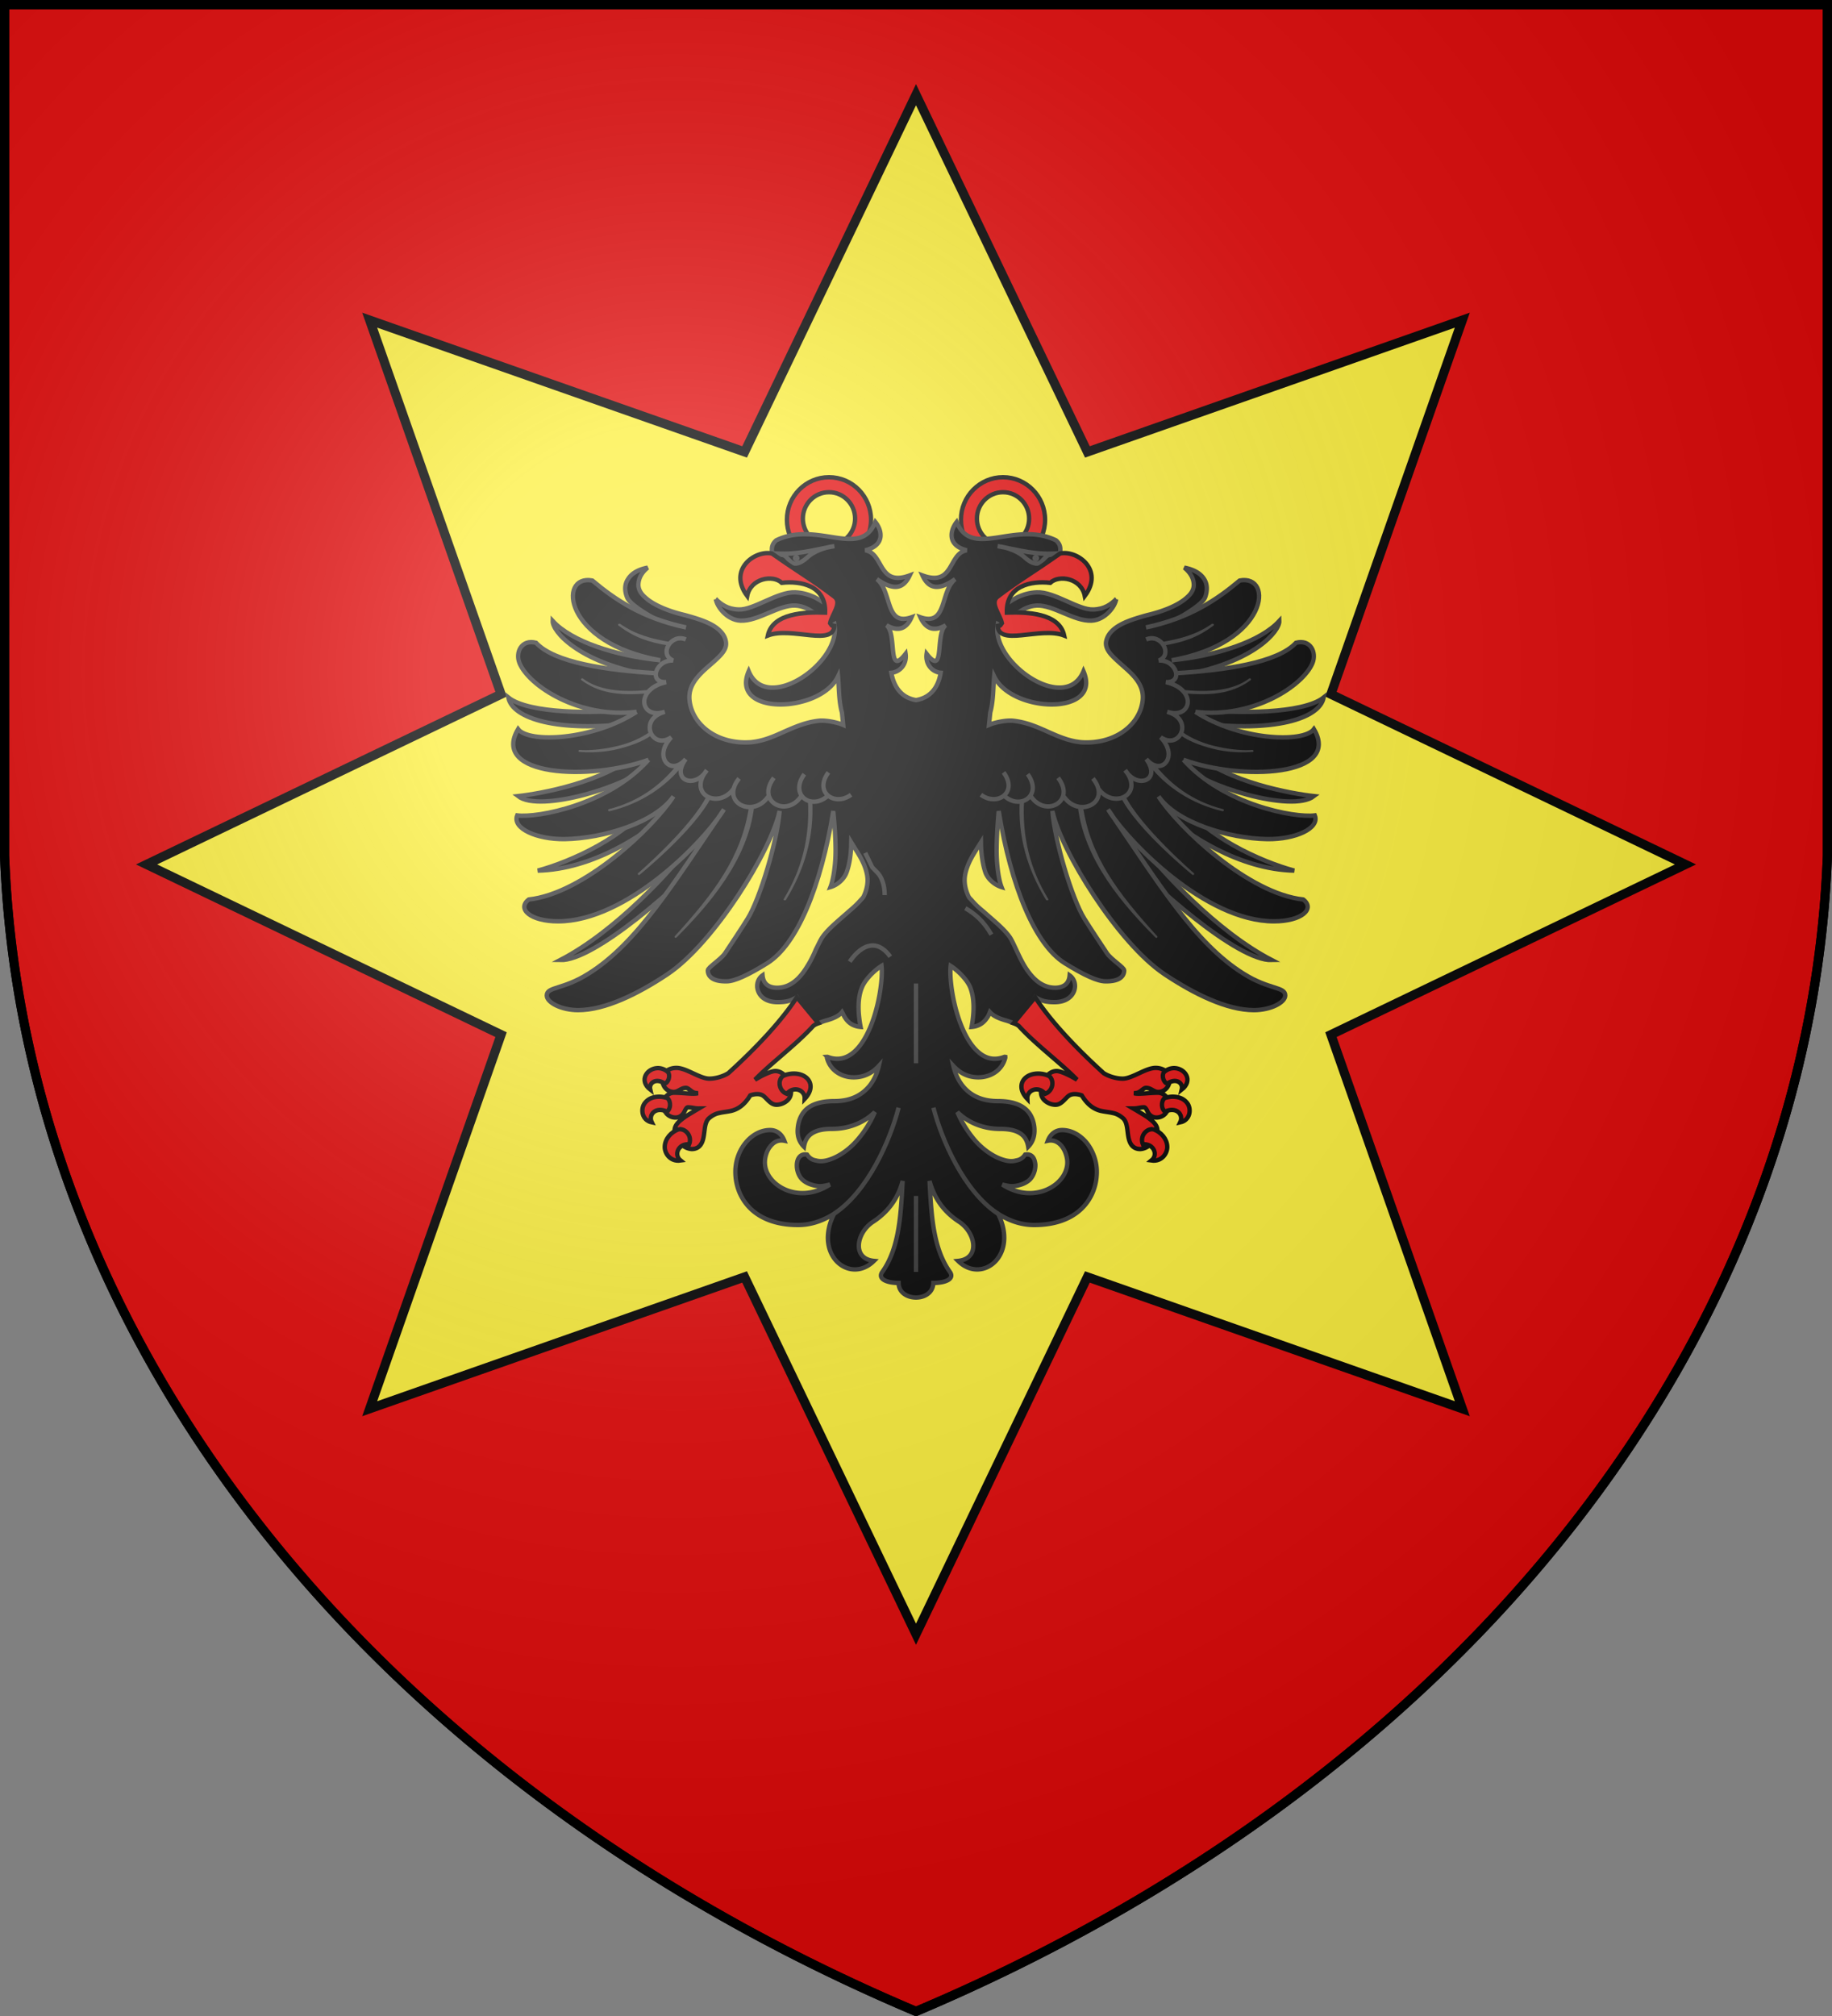
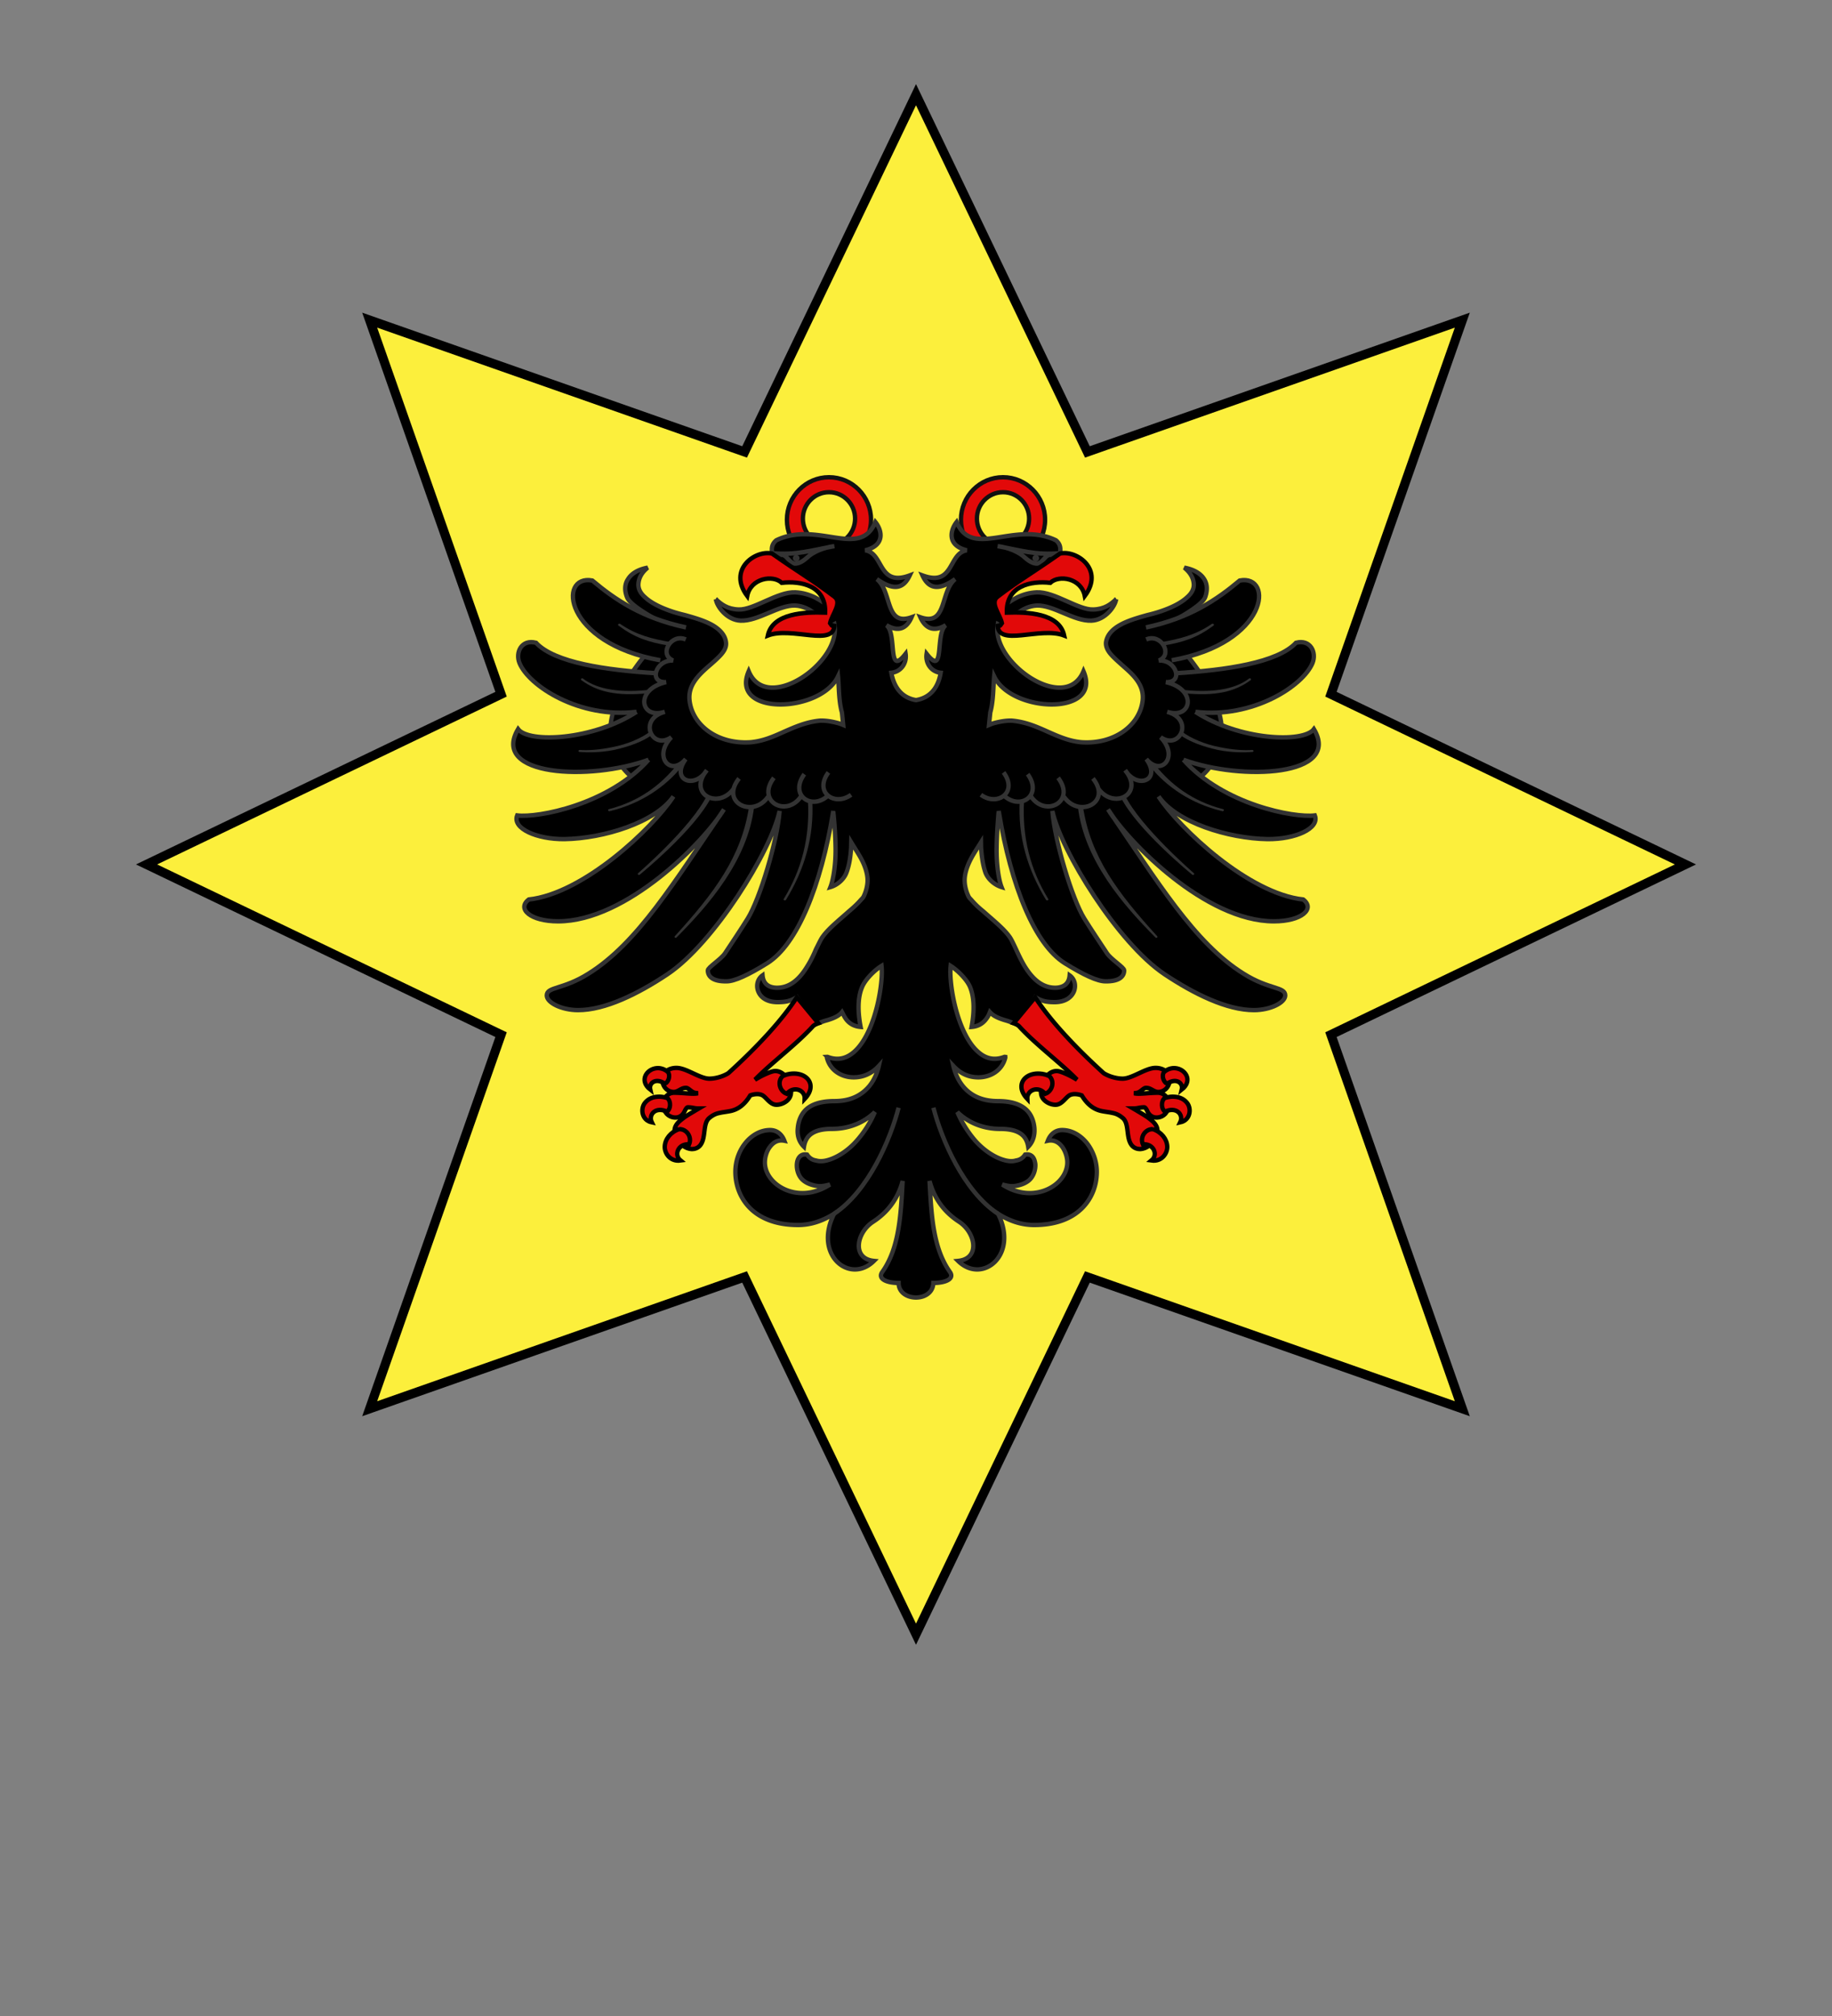
<svg xmlns="http://www.w3.org/2000/svg" xmlns:xlink="http://www.w3.org/1999/xlink" width="600" height="660" fill="#e20909" stroke="#000" stroke-width="3">
  <rect width="100%" height="100%" fill="#808080" stroke="none" />
  <defs>
    <radialGradient id="e" cx="221" cy="226" r="300" gradientTransform="translate(-77 -85)scale(1.35)" gradientUnits="userSpaceOnUse">
      <stop offset="0" stop-color="#fff" stop-opacity=".3" />
      <stop offset=".2" stop-color="#fff" stop-opacity=".25" />
      <stop offset=".6" stop-color="#666" stop-opacity=".13" />
      <stop offset="1" stop-opacity=".13" />
    </radialGradient>
    <g id="c" transform="matrix(.475 0 0 .48 157.5 138)">
      <g id="a" stroke="#111">
        <circle cx="240" cy="67" r="29" />
        <circle cx="240" cy="66.2" r="18" fill="#fcef3c" />
      </g>
      <use xlink:href="#a" x="-600" transform="scale(-1 1)" />
      <g fill="#000" stroke="#333">
        <path d="M328 68.559c-4.528 5.741-6.73 15.873 7 19.286-13 1.991-8.542 25.155-30.557 17.104C309 114.814 316.217 115 327 107.481 316.424 116 321.681 140 303 133.487c4.229 9.307 10.938 9.299 17.51 5.409-7.61 5.914-.248 35.966-13.21 19.504-.982 6.337 3.129 12.3 9.7 12.959-1.482 9.11-6.4 16.956-17 18.641-10.467-1.685-15.382-9.531-17-18.641 6.7-.659 10.818-6.622 9.837-12.959-12.962 16.462-5.59-13.59-13.211-19.504 6.574 3.89 13.274 3.898 17.317-5.409C278.456 140 283.712 116 273 107.481c10.92 7.519 18 7.333 22.694-2.532C273.679 113 277.969 89.836 265 87.845c13.866-3.413 11.664-13.545 7-19.286C261.382 94 232.259 67.375 203.664 81c-5.984 4.894-1.352 11.266-1.251 17.4 10.017 5.847 22.068 10.395 32.135 16.149C243.544 124 240 131.946 240 140.292l3.743-2.092C248.792 164 197 200 184.65 170.312c-13.334 30.601 49.58 28.622 61.592 3.488.683 7.152.434 16.739 2.678 24.612l.892 8.552c-1.075-.436-2.312-.964-3.812-1.31-3.51-.981-8-1.754-12-1.654-9.505.823-17.271 4.259-25 7.588-7.4 3.329-14.539 6.412-23 7.156C163 220.3 145.752 207 143.856 190.2c-1.102-9.847 5.519-16.554 12.144-22.419 3.441-2.932 6.774-5.781 9.281-8.464 2.507-2.742 4.097-5.517 3.719-8.64-.506-4.777-4-8.677-9.164-11.677-5.183-3-12.008-5-19.282-7-10.023-2.306-21.154-6.439-27.226-12-3.037-2.579-4.873-5.562-4.731-9 .142-3.147 1.403-7.339 6.403-11.329-7 1.329-11.3 4.196-13.544 7.81C99 111 99 115.463 100.743 119.786 103 126 122.817 136.361 130.84 140c-1.84 1.639-3.314 3.3-4.895 4.957C33.7 241 136.225 271 202.775 265c23.077-2.129 31.598 21.379 40.164.868.861 7.771 1.494 16.758 1.605 25.132.146 11-1.544 21.515-3.544 26.528 4.44-1.277 9-4.838 10.955-9.598 1.957-4.93 2.902-10.93 3.302-17.193.075-1.196.055-2.368.09-3.737 3.653 6 7.282 10.926 9.453 16.915 1.136 3.085 1.912 6.41 1.793 9.685-.128 3.4-1.093 7.097-2.676 10.3-.405.816-1.08 1.492-1.697 2.1-2.59 2.964-5.22 5.39-8.39 8-6.516 5.8-14.148 11.732-18.3 17.562-1.305 1.832-2.683 4.869-4.53 8.438-1.535 3.621-3.5 7.745-6 11.633-4.756 7.777-11.3 14.567-20.8 14.567-3.2 0-5.7-.87-7.32-2.349-1.627-1.478-2.463-3.572-2.68-6.11-3.566 2.489-4.567 7.059-2.945 10.997C192.876 392.673 197 396 204.556 396c5.971 0 8.894-.8 13.3-3.336L230 411.339c1.857-.546 6-2.339 8.3-2.879 4.054-1.183 8.313-2.722 10.7-5.673.673 1.213 1.215 2.413 1.883 3.492 2.117 3.521 5.47 6.177 10.935 6.621-2.182-11.434-1.818-20.422.937-26.955 1.961-5.007 8.245-11.459 13.479-14.66.407 3.669.214 8.715-.634 14.915-1.054 7.682-3.069 16.488-6.15 24.442-3.083 7.955-7.178 15.071-12.23 19.358-5.22 4.492-11.22 6-18.22 3.332q0-.004 0 0c0-.003 0-.003-.079 0a.5.5 0 0 0-.09 0 .4.4 0 0 0-.088.086.5.5 0 0 0-.09 0v.082a1 1 0 0 0-.088.092v.263c2.223 8.893 10.352 13.438 18.435 13.438 6.962 0 12.56-2.833 16.912-7.293.088-.185.307-.323.448-.474-.983 4.218-2.931 9.298-6.517 13.701-4.843 5.737-12.143 10.299-24.101 10.299-8.423 0-16.742 1.718-21.342 7.674-2.025 2.538-3.608 6.519-3.92 10.8-.48 4.33.52 9 4.285 12.635.575-3.635 2.066-6.735 5.088-8.835 3.023-2.146 7.641-3.339 14.147-3.339 11.627 0 22-4.17 29.592-11.461-2.756 6.591-7.198 13.675-12.592 19.665-5.6 6.335-13 11.135-19.275 12.935-3.225 1-6.225 1.162-8.725.4-2.544-.38-4.568-1.69-6.1-4-2.344-.427-4.033.227-5.169 1.485-1.137 1.258-1.731 3.029-1.875 4.974-.256 3.891 1.144 8.47 4.374 11.084 2.632 2.219 6.404 3.457 10.17 3.927 2.974.33 5.6-.47 8.218-1.048-21.805 14.018-44.818.325-44.818-15.097 0-3.509 1.2-7.798 3.668-10.825 2.332-3.017 5.532-4.8 9.775-3.965-1.633-4.235-5.005-7.286-9.864-7.286-6.612 0-12.648 3.525-16.959 8.751-4.42 5.349-6.963 12.463-6.963 19.696 0 8.922 3.181 17.991 10.175 24.871C192.627 543.448 203.487 548 218.66 548c9.176 0 17.34-3 24.905-7.681C229 568.743 254.592 588.7 271 572.5c-15.543-1.531-12-19.5-.477-26.77 11.239-7.265 17.319-16.93 20.263-27.73-1.242 23.731-2.461 45.913-14.014 62-3.472 4.854 3.228 7.529 11.228 7.53 0 13.016 23.6 13.47 23.941 0 8.259-.001 14.886-2.676 11.424-7.53-11.553-16.087-12.772-38.269-14.015-62 2.944 10.8 9.025 20.465 20.264 27.73C341 553 344.679 570.969 329 572.5c16.545 16.2 42-3.757 27.571-32.181C364 545 372.3 548 381.476 548c15.174 0 26.034-4.552 33.024-11.433 7-6.88 10.179-15.949 10.179-24.871 0-7.233-2.679-14.347-6.962-19.696-4.317-5.226-10.348-8.751-16.959-8.751-4.858 0-8.232 3.051-9.865 7.286 4.107-.835 7.438.948 9.776 3.965 2.331 3.027 3.66 7.316 3.66 10.825 0 15.422-23.005 29.115-44.81 15.097 2.481.578 5.244 1.378 8.211 1.048 3.77-.47 7.545-1.708 10.17-3.927 3.1-2.614 4.638-7.193 4.38-11.084-.28-1.945-.738-3.716-1.88-4.974-1.13-1.258-2.82-1.912-5.171-1.485-1.529 2.31-3.548 3.62-6.229 4-2.364.762-5.37.6-8.6-.4-6.4-1.8-13.665-6.6-19.4-12.935-5.258-5.99-9.7-13.074-12.456-19.665C336 478.291 346.5 482.461 358 482.461c6.643 0 11.261 1.193 14.283 3.339 3.017 2.1 4.514 5.2 5.089 8.835C381 491 381.968 486.33 381.657 482c-.312-4.281-1.895-8.262-3.928-10.8-4.784-5.956-12.911-7.674-21.335-7.674-11.962 0-19.429-4.562-24.101-10.299-3.593-4.403-5.533-9.483-6.517-13.701.142.151.224.289.448.474 4.352 4.46 9.776 7.293 16.776 7.293 8.219 0 16.348-4.545 18.571-13.438v-.263a1 1 0 0 0-.088-.092v-.082a.5.5 0 0 0-.09 0 .4.4 0 0 0-.093-.086.4.4 0 0 0-.085 0c-.215-.003-.215-.003-.215 0q0-.004 0 0c-7 2.668-13.031 1.16-18.083-3.332-5.052-4.287-9.148-11.403-12.23-19.358-3.087-7.954-5.096-16.76-6.159-24.442-.828-6.2-1.033-11.246-.628-14.915 5.1 3.201 11.52 9.653 13.481 14.66 2.619 6.533 3.119 15.521.937 26.955 5.466-.444 8.682-3.1 10.936-6.621.746-1.079 1.209-2.279 1.695-3.492 2.574 2.951 6.833 4.49 10.89 5.673 2.161.54 6.44 2.333 8.161 2.879l12.28-18.675c4.408 2.536 7.32 3.336 13.301 3.336 7.37 0 11.679-3.327 13.301-7.262 1.618-3.938.618-8.508-2.946-10.997-.217 2.538-1.053 4.632-2.68 6.11S399 386.2 395.938 386.2c-9.503 0-16.046-6.79-20.938-14.567-2.371-3.888-4.328-8.012-6-11.633-1.71-3.569-3.1-6.606-4.4-8.438-4.146-5.83-11.778-11.762-18.3-17.562-3.3-2.61-5.8-5.036-8.383-8-.617-.608-1.293-1.284-1.697-2.1-1.583-3.203-2.549-6.9-2.677-10.3-.119-3.275.657-6.6 1.785-9.685C337.5 297.926 341 293 344.8 287c.024 1.369 0 2.541.079 3.737C345.28 297 346.224 303 348 307.93c2 4.76 6.696 8.321 11 9.598-2-5.013-3.554-15.528-3.408-26.528.108-8.374.74-17.361 1.408-25.132 8.764 20.511 17.285-2.997 40.362-.868 66.55 6 169.086-24 76.638-120.043-1.4-1.657-3-3.318-4.704-4.957 8.024-3.639 27.704-14 30.098-20.214 1.561-4.323 1.606-8.786-.714-12.305-2.249-3.614-6.68-6.481-13.68-7.81 5 3.99 6.4 8.182 6.539 11.329.143 3.438-1.694 6.421-4.739 9-6.065 5.561-17.2 9.694-27.217 12-7.283 2-14.1 4-19.283 7-5.3 3-8.658 6.9-9.3 11.677-.241 3.123 1.349 5.898 3.856 8.64 2.507 2.683 5.839 5.532 9.144 8.464 6.762 5.865 13.383 12.572 12.28 22.419-1.896 16.8-19.313 30.1-42.28 28.544-8.324-.744-15.529-3.827-23.061-7.156-7.539-3.329-15.297-6.765-24.939-7.588-4-.1-8.353.673-12 1.654-1.384.346-2.6.874-3.675 1.31l.891-8.552c2.245-7.873 1.996-17.46 2.679-24.612 12.005 25.134 74.926 27.113 61.591-3.488C403 200 351.344 164 356.393 138.2l3.607 2.092c0-8.346-3.408-16.292 5.6-25.743 10.055-5.754 22.1-10.302 32.123-16.149.102-6.134 4.733-12.506-1.251-17.4C367.878 67.375 338.754 94 328 68.559Z" />
        <g id="b">
-           <path d="M123.7 162.8c-31.1-3-61.3-12.8-74.2-26.8-.3 6.9 17 28 66.5 37m-16.6 23.7c-19.4 2.3-66.2 2.9-80.5-8.5C21.7 203 54 212 103.7 205.9m43.6 79.5c-16.6 21.6-54.6 62.4-92.6 81.9 23.3.7 81.5-49.5 110.9-81.1m-48.7-27.5c-15.1 23.8-54.7 41.5-77.7 47.6 38-.8 74.3-24.65 91.4-40.3M109 225.4c-23.6 20.8-68.6 28.5-83.4 30.1 15.2 11.7 77.1-7.2 90.4-21.2" />
          <path d="M132.825 255.7C118 277.933 70.558 322 33 326c-8.373 6.3 1 14.884 20.243 14.884 47.182 0 100.757-54.339 114.341-76.32C133.36 314 107.964 355.826 74 376.7c-17.549 10.913-28.586 8.688-28.586 14.751 0 4.931 10.314 9.999 21.586 9.999 18.628 0 41.288-11.055 61.6-24.45 32.2-21.3 71.4-84 77.361-111.374-1.568 20.33-13.568 59.946-22.01 73.374-3.951 6.338-12.059 18.365-15.603 23.636-2.903 4.318-11.889 9.636-11.889 11.726 0 3.966 3.181 7.638 13.022 7.438 5.391 0 14.937-4.305 28.019-12.4 20.5-12.716 36.98-52.161 45.439-103.532m-101.5-125.434C111 134 92.513 121.465 76.814 108.438 53 104 56.6 150.966 123.697 162.841m-3.441 8.79C86.528 169.542 50.767 164.549 38 150.9c-10.061-2.577-14.346 6.6-11.4 13.825 6.4 15.52 41.131 37.998 80.752 33.275m0 0C77 217.5 32.892 219.428 25.63 209.779 6.355 242 75.232 245.251 115.612 230.7m0 0C87.969 261.37 39.22 270.437 25 268.66c-3.5 8.857 13.438 16.34 32.659 16.156 26.936-.453 62.62-11.297 75.07-29.093M162 121.2c3.6 3.4 8 6.8 15.7 7 10.3.5 26.7-12.2 39.1-11.7 10.2.5 18.2 5.5 23.2 10l-2 12.5c-3-4-10.7-13-21.2-13.5-11.5-.5-25.6 10.8-37.8 10.3-9.5-.4-16.4-9.8-17-14.6ZM200.8 89.8c16.7 1.5 27.2-2 42.9-4.8-6.9.8-14.7 3.8-19 8-2.7 2.4-6.9 5-9.9 3.4-2.3-1.2-3.8-4.2-5.8-5.1-1.1-.9-4.5.3-8.2-1.5Z" />
          <g fill="#e20909" stroke="#000">
            <path d="M217.856 392.665c-9.434 14.535-25.956 32.687-47.236 51.773-3.72 2.346-9.146 3.796-13.22 3.752-3.241-.035-7.182-1.841-11.148-3.665-3.967-1.825-7.955-3.665-11.515-3.665-2.383 0-4.737.668-6.427 1.832l-3.125 7.593c.734 4.284 4.015 6.981 7.815 6.981 1.59 0 2.9-.788 4.236-1.484 1.329-.782 2.664-1.309 4.106-1.309.882 0 1.658.527 2.658 1.309 1 .745 2 1.661 3.412 2.018.588.164 1.436.2 2.232.338-.293.062-.644.13-.893.175-3.227.514-9.751-.513-15.451-.513-2.576 0-4.7 1.2-6.062 3.044l-.714 8.901c.319.674.676 1.255 1.161 1.92a8.34 8.34 0 0 0 6.515 3.054c1.65 0 2.8-.519 3.8-1.222 1-.706 1.661-1.635 2.182-2.53.518-.967.818-1.749 1.318-2.357.432-.61.768-.872 1.27-.872 1.63 0 2.945.262 4.374.523.856.166 1.856.27 3.124.262-1.083.634-2.268 1.296-3.268 1.92-3.1 1.833-6.132 3.557-8.514 5.498-2.486 1.859-4.15 3.815-4.731 5.934-.209.761-.226 1.504-.179 2.269l5.624 9.599c1.441 1.257 3.68 2.257 5.98 2.443 2.3.092 4.668-.689 6.249-2.792 1.971-2.608 2.321-6.394 2.767-9.861.446-3.533 1.037-6.709 3.304-8.533 2.422-2 4.652-3 7.05-3.423 2.399-.577 4.973-.747 7.945-1.396 5.087-1.181 9.505-4.438 13.205-10.559 2.481-.922 6.145-1.437 8.575 0 1.268.749 2.538 2.271 4.017 3.665s3.27 2.713 5.534 2.713c2.174 0 4.741-.832 6.674-2.277 1.976-1.444 3.324-3.561 3.324-6.195 0-.528-.062-.813-.089-1.228l-4.285-10.379c-1.694-1.683-3.853-2.921-6.45-2.921-2.062 0-5.186 1.342-8.368 2.834-2.057.966-3.749 2.007-5.632 3.066 11-11.276 28.413-23.9 40-36.5.677-.627 2-1.477 3.658-2.024Z" />
            <path d="M121.683 441c-7.329.3-12.937 8.466-4.909 14.673-1.152-4.823 4.226-8.231 10.086-4.014 2.372-.973 4.009-5.429 2.14-7.941-2.2-2.018-5-2.803-7.317-2.718Zm92.834 3.765c-2.217.157-4.517.726-6.517 1.745-3.737 3.49-2.152 10.24 2.946 12.043 4.506-5.66 12.63-2.873 12.319 3.447 5.735-6 4.735-11.571.982-14.617-2.447-2.004-6.047-2.883-9.73-2.618ZM123 460.473c-.467-.013-1.038.045-1.585.087-3.645.281-6.582 1.84-8.48 4.363-2.935 3.829-2.154 11.607 4.91 13.077-2.567-5.222 2.546-11 10.455-7.317 2.537-1.717 2.963-6.683.346-9.25-1.946-.59-3.8-.923-5.646-.96Zm13.59 22.165c-5.678 1.909-9.59 6.699-9.819 11.694C126.464 499 130.5 505 137.661 504c-4.939-4-1.411-11.672 5.892-11 2.167-5-1.696-10.637-6.963-10.362ZM200.656 90C189 87.544 170 101 183.624 119c2.376-12.18 17.74-14.673 23.802-9 13.19-1.454 30.574 1.894 29.93 20.316-13.844-.441-36.156.226-39.534 15.637 16.675-6.391 46.525 8.475 45.92-7.753-1.342 2.8-2.313.076-2.981-.735 1.239-5.769 8.499-13.842 3.03-17.971C228.915 108.26 220.816 104 200.656 90Z" />
          </g>
          <g fill="#333">
            <circle cx="217.4" cy="93.2" r=".8" />
            <path stroke="none" d="M94.93 139.22c11.006 8.077 20.329 11.299 35.07 13.699l2-2.269c-14.3-2.378-25-5.15-36-12.65-1-.5-2 .635-1.07 1.22m-25.692 37.156c10.976 7.964 24.162 11.06 45.762 8.982l3-2.568c-21.167 2.473-37.379.21-47.6-7.461-.9-.679-1.885.523-1.162 1.047M117 211.241c-6.749 5.112-16.8 9.035-26.054 10.759-9.246 2-18 2.4-22.646 2-1.3-.056-1.356 1.269-.3 1.365 5 .403 14.347.545 23.781-1.365 9.434-2 20.029-5.605 26.099-10.284zM138.286 234l-3.451.566C123.956 247.856 109.293 259 88.3 264.379c-1.1.29-.585 1.621.558 1.36 21.782-5.119 38.625-16.894 49.672-30.39zm17.649 20.942C145 276.825 108.459 308 108.459 308c-.867.9.467 1.7 1.165 1 0 0 38.27-30.774 49.295-53zm69.531 3.358c1.534 25.027-4.227 47.197-16.649 67.34-.542.879 1.025 1.36 1.549.59C222.9 305.894 230 283.445 228.426 258zm-40.574 4.244c-5.196 34.329-24.076 59.013-51.156 88.456-.736.694.481 1.679 1.264.8 21.875-21.8 49-52.334 53.4-89.159z" />
          </g>
          <path fill="none" d="M243.565 540.319C267.281 524.7 282.361 489.532 288 468m-48.383-228.68C229.4 253 244 262.8 255.234 254.568M223 240.514c-10.576 14.37 5 24.958 16.233 14.734M202 243c-12.524 16.345 9 27.397 18.849 12.51M178 243.446c-13.349 16.441 9.662 27.393 20 12.451m-56.719-107.266C131 144.253 122.476 159 132.538 163c-12.106-.554-17.195 15.369-4.838 14.733-21.942 4.921-17.876 25.767-.927 20.267-18.773 5-8.818 26.486 4.52 17.35-12.86 13.25-.396 27.11 9.907 14.903-10.654 14.525 6.251 20.747 14.537 7.62-13.463 16.442 8.163 27.127 18.663 12.35" />
        </g>
        <use xlink:href="#b" x="-600" transform="scale(-1 1)" />
-         <path fill="none" d="m265 294.2 4.8 9.8 3.9 4c2.3 2.3 4.8 8 4.7 15m-24.1 45.4s14-22.4 28-3.4M300 580v-51.8m0-144.9v54.4m34-105.8c7 4.1 12.8 9.1 18 18.1" />
      </g>
    </g>
  </defs>
-   <path id="d" d="M1.5 1.5h597V280A570 445 0 0 1 300 658.5 570 445 0 0 1 1.5 280Z" />
  <path fill="#fcef3c" d="m478.924 104.81-43.027 122.461L552 283l-116.103 55.729 43.027 122.461-122.788-43.141L300 535l-56.137-116.951-122.787 43.141 43.027-122.461L48 283l116.103-55.729-43.027-122.461 122.787 43.141L300 31l56.136 116.951Z" />
  <use xlink:href="#c" />
  <use xlink:href="#d" fill="url(#e)" />
</svg>